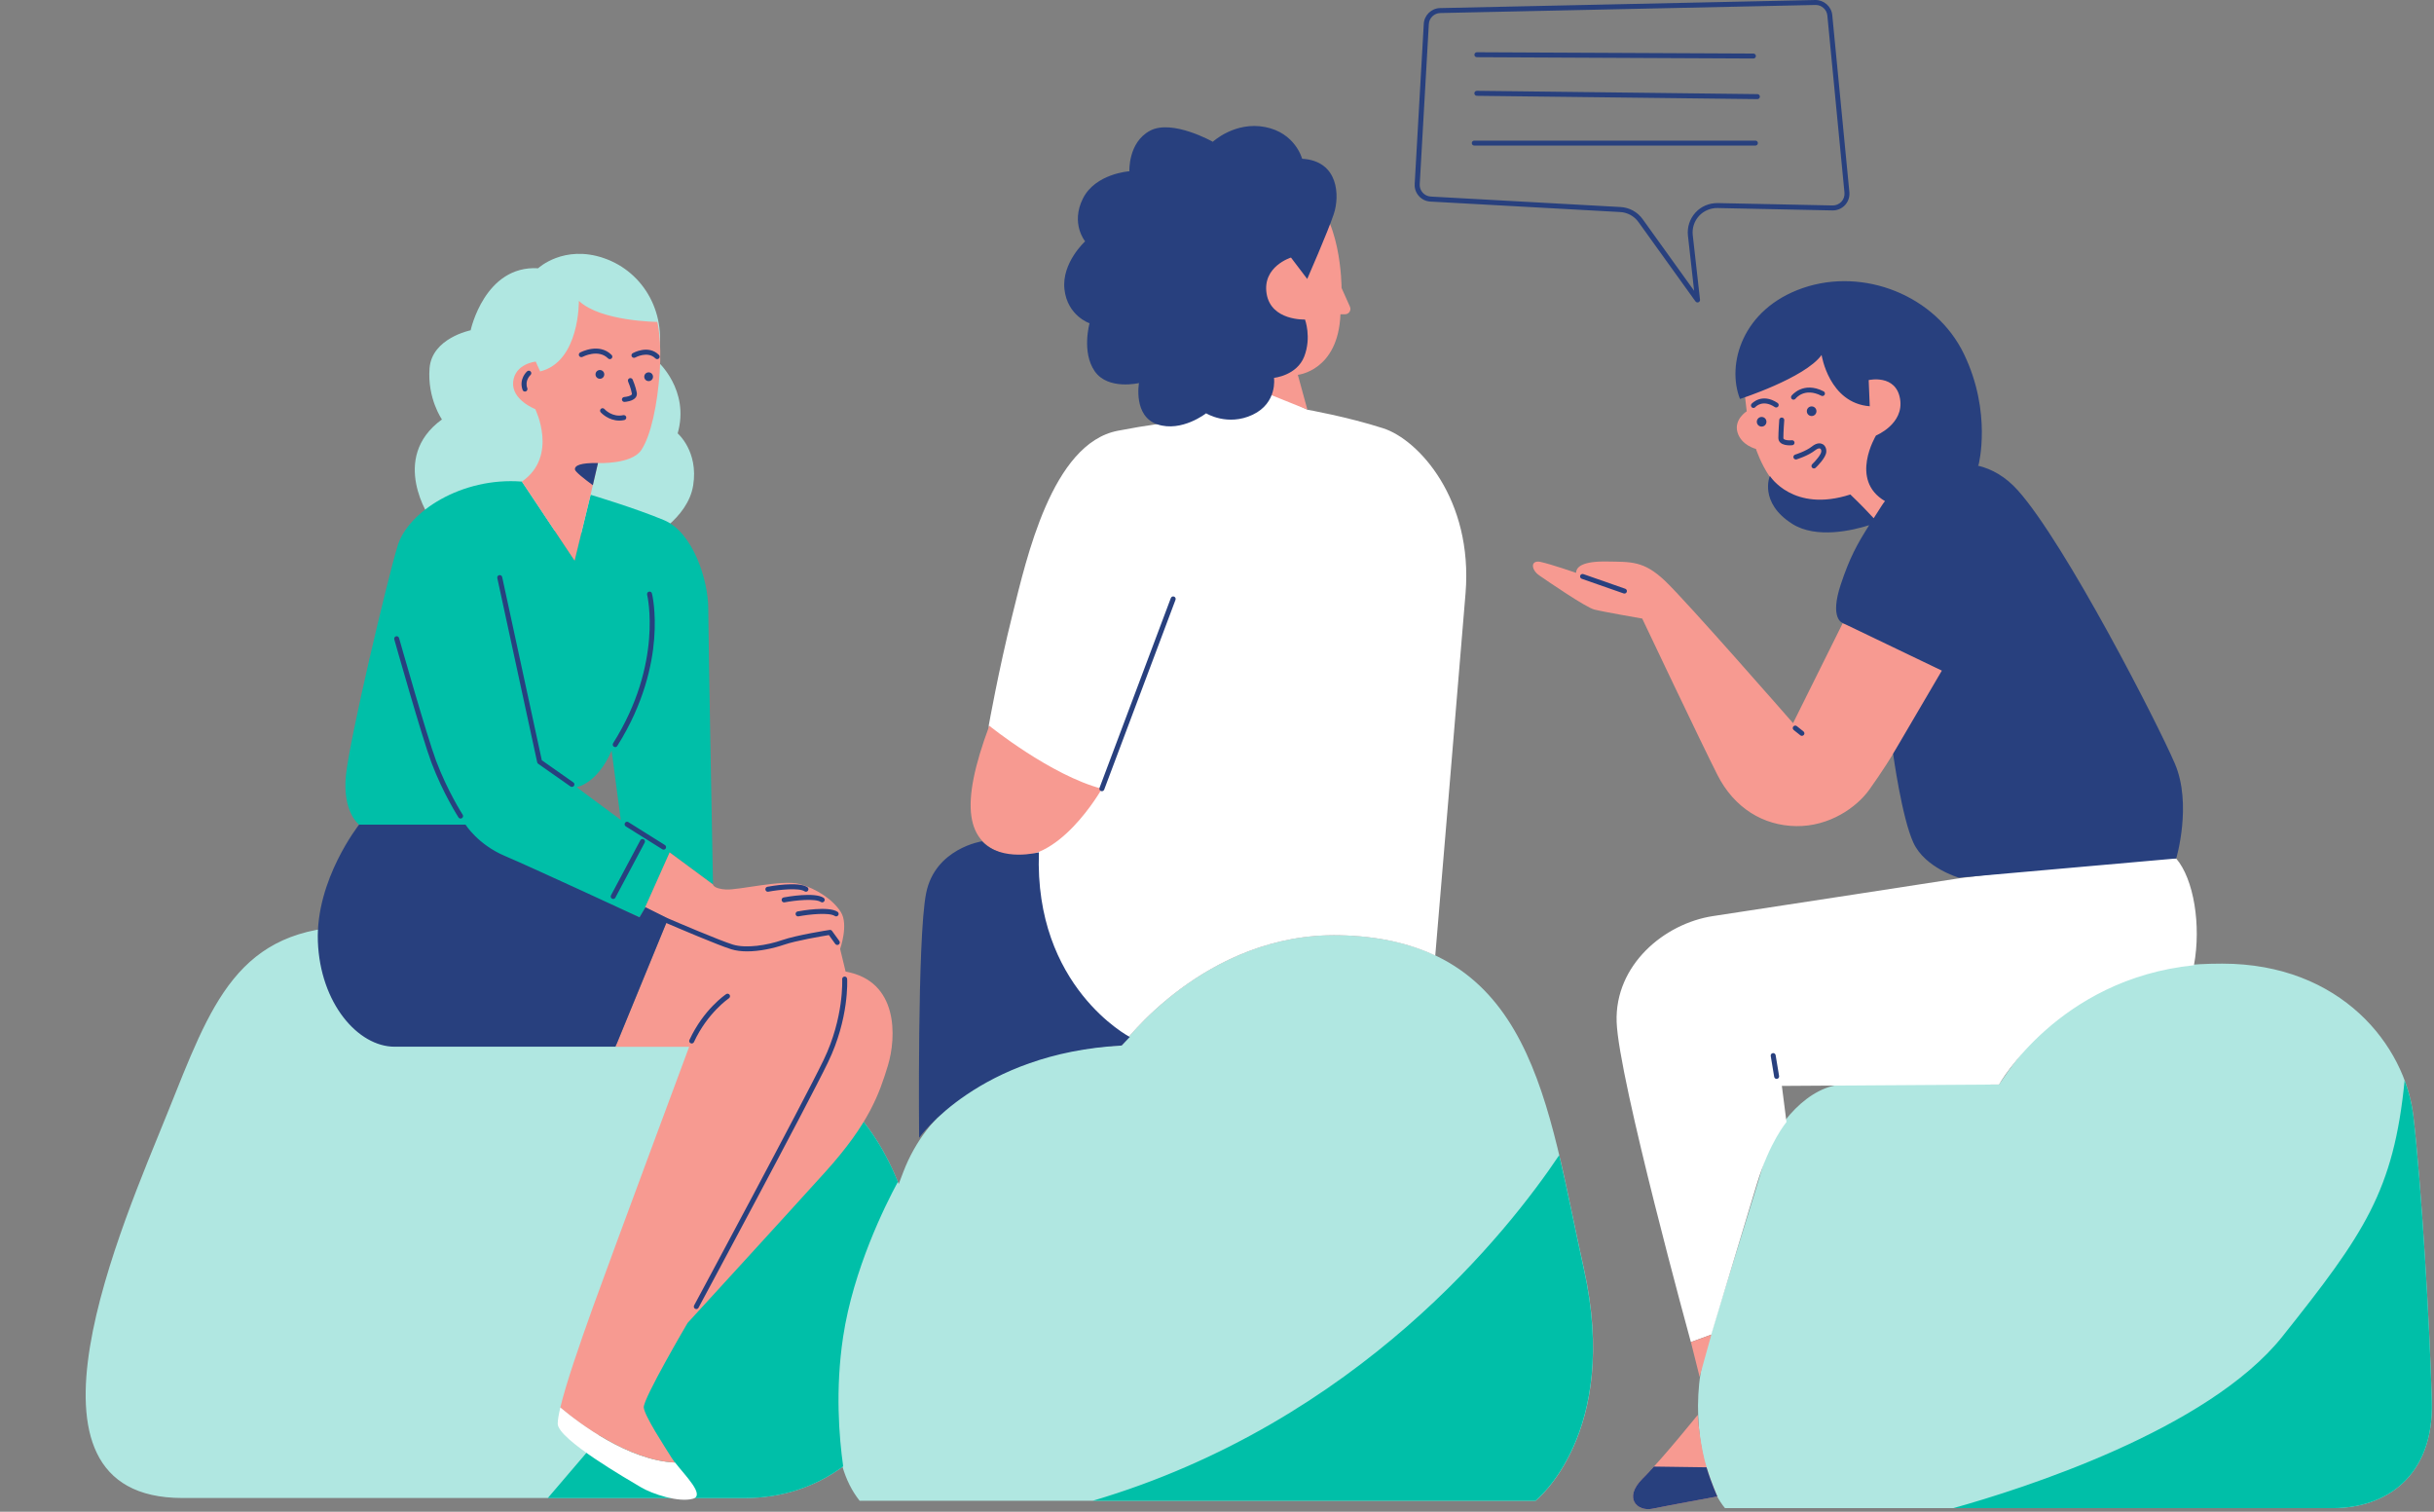
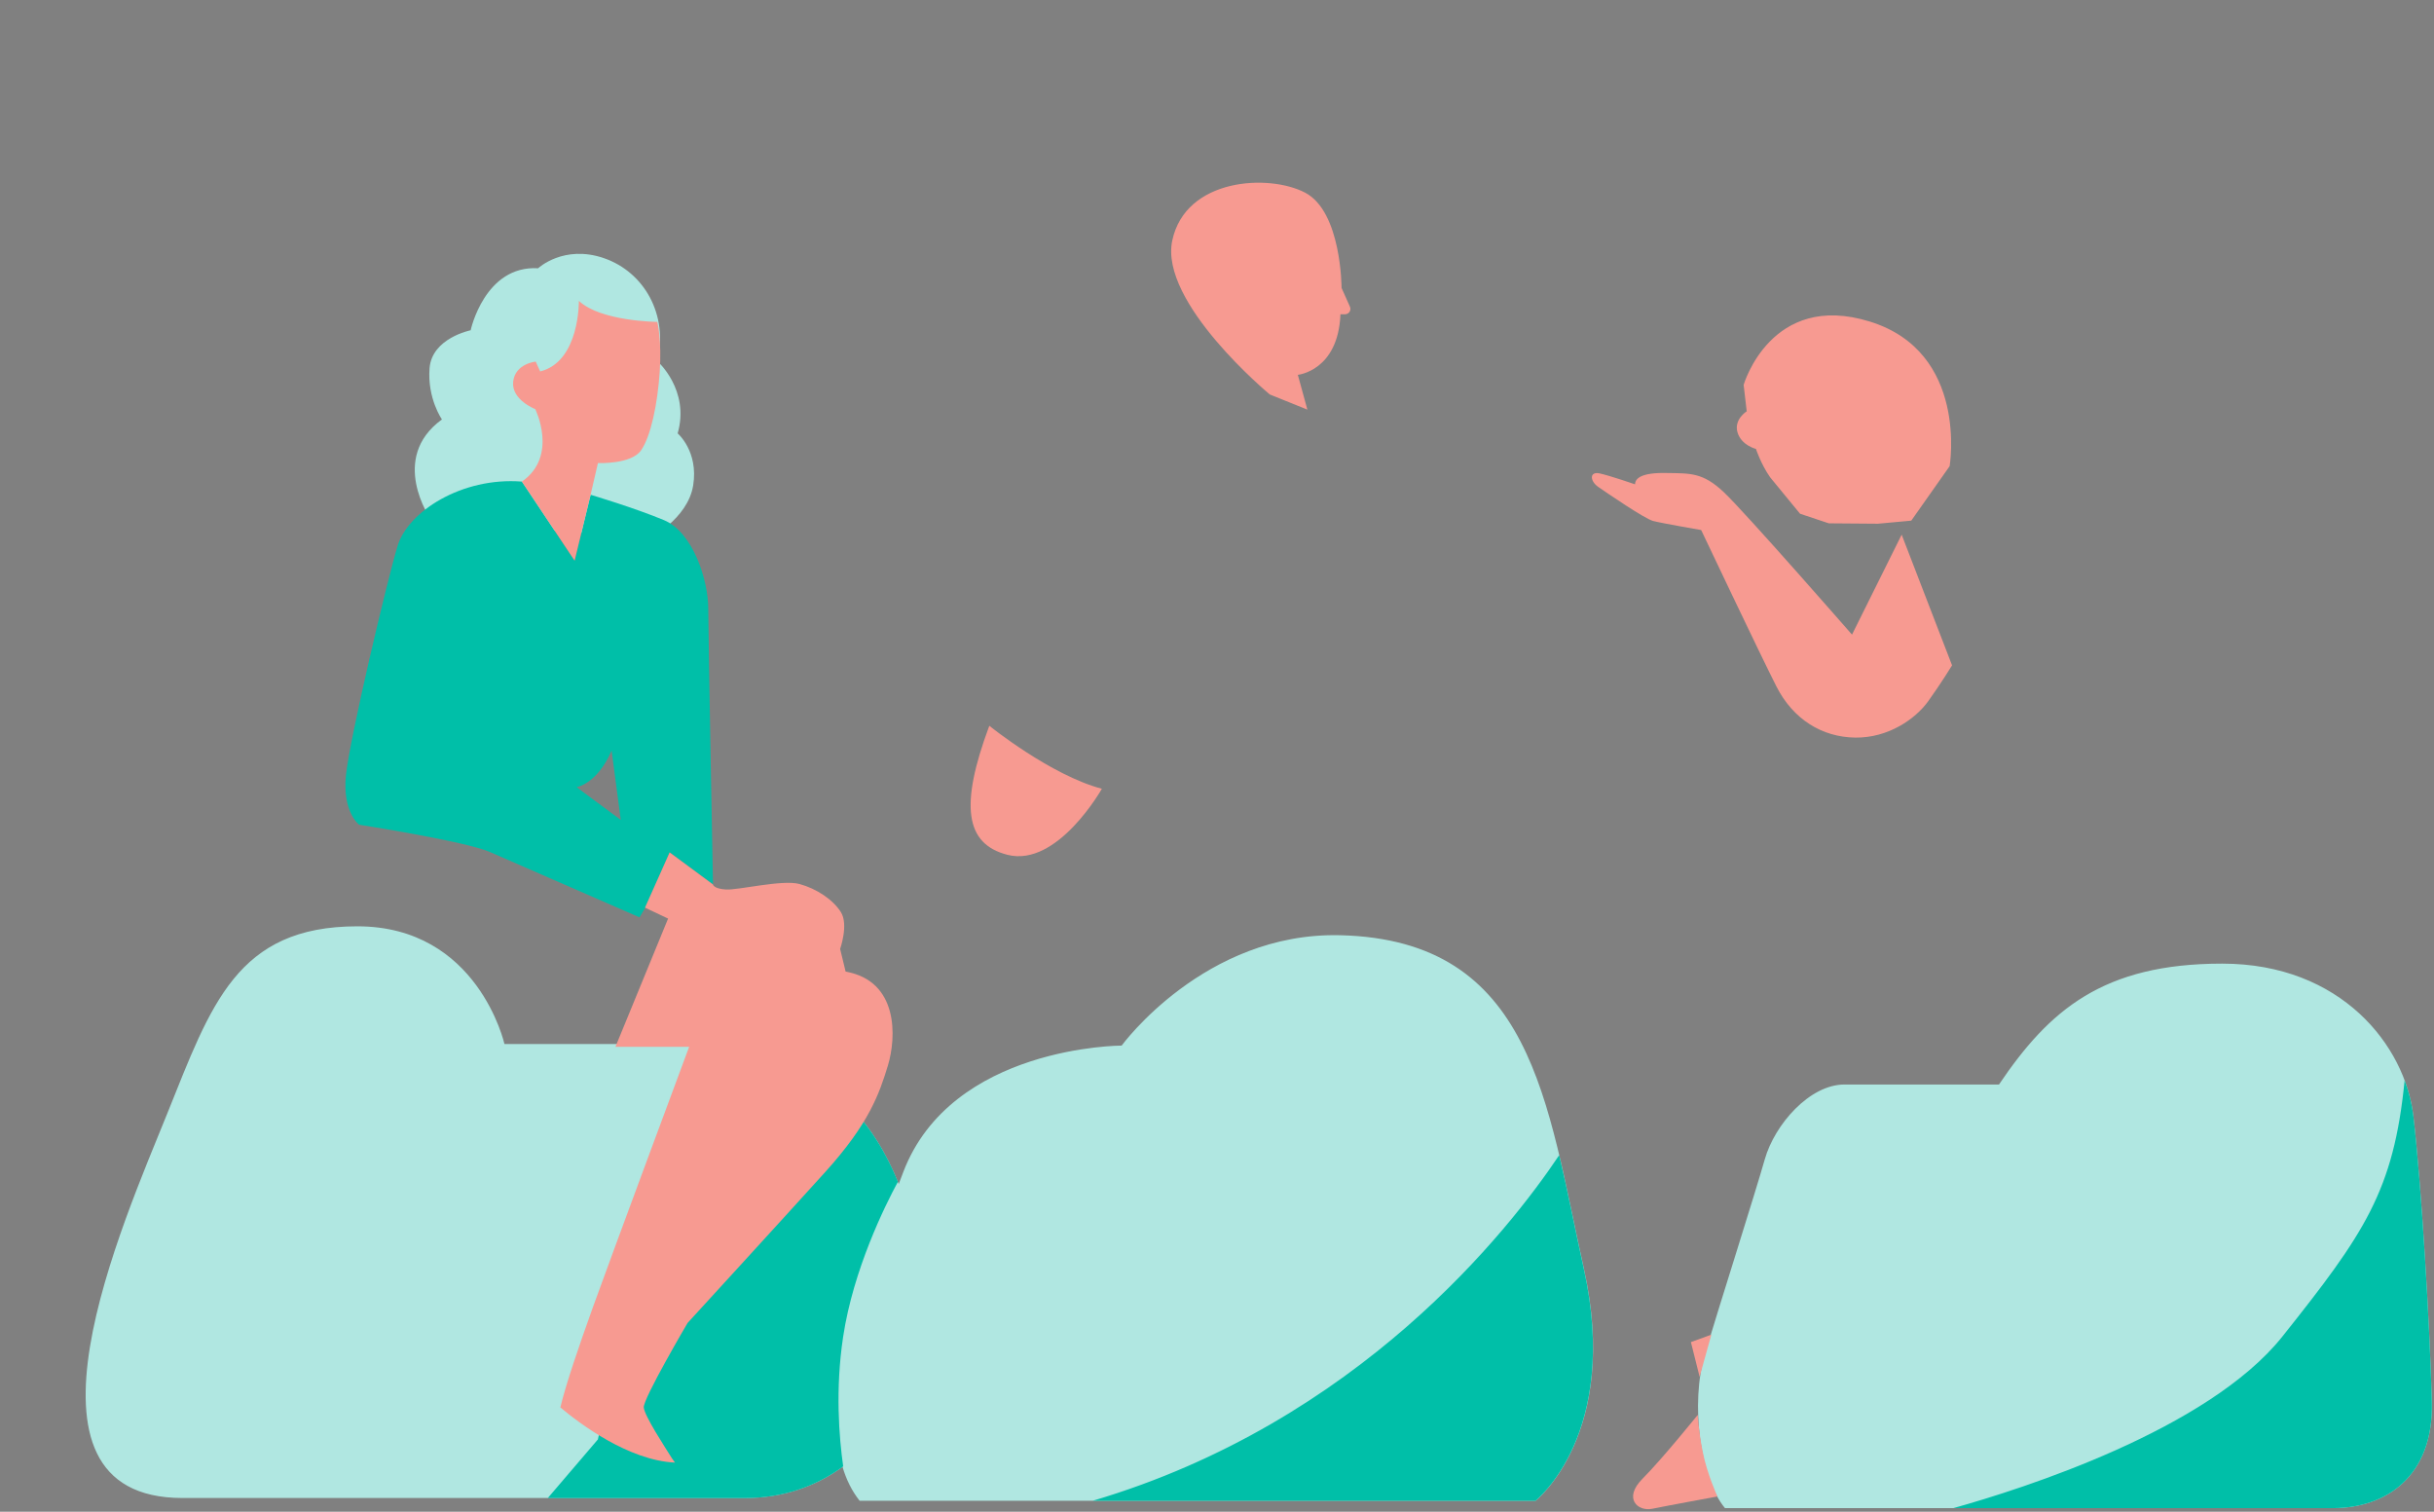
<svg xmlns="http://www.w3.org/2000/svg" height="310.8" preserveAspectRatio="xMidYMid meet" version="1.0" viewBox="-17.6 -0.0 500.4 310.8" width="500.4" zoomAndPan="magnify">
  <rect x="-17.6" y="-0.0" width="500.4" height="310.8" fill="#808080" stroke="none" />
  <g id="change1_1">
    <path d="M462.08,310.05c-10.57,0-125.05,0-125.05,0c-5.12-6.15-7.17-21.52-4.1-31.76 c3.07-10.25,10.25-32.79,12.29-39.96s9.22-15.37,16.39-15.37s31.76,0,31.76,0c10.33-15.3,21.37-24.85,45.88-24.85 s37.61,16.91,39.3,31.27c1.69,14.37,3.38,43.11,3.8,58.75C482.79,303.77,472.65,310.05,462.08,310.05z M257.9,192.27 c-27.88-0.66-44.9,22.69-44.9,22.69s-34.98,0-44.9,26c-0.31,0.82-0.62,1.63-0.93,2.45c-10.42-26.24-32.32-28.77-42.92-28.77 c-11.16,0-38.14,0-38.14,0s-5.43-24.2-30.24-24.2s-30.08,16.13-39.07,38.45c-8.99,22.33-34.42,79.08,3.1,79.08 c37.52,0,88.07,0,115.67,0c7.75,0,14.52-2.35,20.04-6.4c0.77,2.6,1.91,4.94,3.52,6.97h138.96c0,0,17.49-13.71,9.93-47.74 C300.44,226.77,297.6,193.22,257.9,192.27z M70.88,106.64l44.63,4.3c0,0,8.29-4.14,9.4-11.16c1.12-7.01-3.19-10.68-3.19-10.68 c2.55-8.93-4.14-14.82-4.14-14.82c2.23-9.56-2.71-18.33-11-21.2c-8.29-2.87-13.55,2.07-13.55,2.07 c-11-0.64-13.87,12.75-13.87,12.75s-7.97,1.59-8.45,7.81c-0.48,6.22,2.55,10.52,2.55,10.52C62.27,94.2,70.88,106.64,70.88,106.64z" fill="#B0E7E1" />
  </g>
  <g id="change2_1">
    <path d="M115.11,186.51l4.97-11.27l8.9,6.58c0,0-0.97-50.88-0.97-56.69s-3.1-15.67-9.09-18.19 c-6-2.51-15.09-5.22-15.09-5.22l-3.29,13.54L89.7,99.01c-12.38-0.97-23.41,6.19-25.54,13.16c-2.13,6.96-9.87,39.66-10.64,47.21 c-0.77,7.55,2.7,10.17,2.7,10.17s21.85,3.41,26.87,5.6c5.01,2.19,30.79,13.45,30.79,13.45L115.11,186.51z M100.94,161.83 c0,0,4.23-0.63,7.2-7.52l1.88,14.25L100.94,161.83z M155.74,274.8c-1.64,10.82-0.84,20.71,0.01,26.67 c-5.54,4.11-12.36,6.51-20.18,6.51c-10.74,0-24.97,0-40.55,0l10.3-12.05l6.6-30.09l39.07-38.01l4.7-1.85 c4.34,4.06,8.29,9.55,11.31,16.98C164.36,247.82,157.83,260.99,155.74,274.8z M308,260.8c7.56,34.03-9.93,47.74-9.93,47.74h-91.02 c54.7-16.17,85.61-55.68,95.9-71.05C304.73,244.97,306.24,252.87,308,260.8z M462.08,310.05c-5.97,0-45.14,0-78.08,0 c14.12-3.95,52.32-16.06,67.63-35.28c16.88-21.19,22.88-29.92,25.13-52.66c0.91,2.44,1.51,4.89,1.79,7.27 c1.69,14.37,3.38,43.11,3.8,58.75C482.79,303.77,472.65,310.05,462.08,310.05z" fill="#00BFA8" />
  </g>
  <g id="change3_1">
-     <path d="M283.7,121.95c-1.49,18.36-5.81,69.48-6.23,74.5c-5.3-2.5-11.7-3.99-19.57-4.17 c-27.88-0.66-44.9,22.69-44.9,22.69s-0.67,0-1.83,0.07c-10.38-3.61-12.92-8.11-17.24-18.7c-5.22-12.79-8.25-47.2-8.25-47.2 s1.99-11.26,4.86-22.74c2.87-11.48,8.09-35.23,21.66-37.84c13.07-2.51,12.83-1.4,12.79-1.31c0.03-0.06,3.16-7.3,9.65-7.82 c6.52-0.52,16.54,4.8,16.54,4.8s8.25,1.46,15.56,3.81C274.04,90.37,285.26,102.64,283.7,121.95z M429.81,176.52 c-8.96-0.4-44.26,3.99-44.26,3.99s-40.83,6.3-50.95,7.82c-10.11,1.53-20.23,10.11-19.84,21.75c0.38,11.64,15.26,65.83,15.26,65.83 l4.2-1.53c0,0,6.68-22.13,9.35-30.91c2.67-8.78,6.11-12.78,6.11-12.78l-0.95-7.44l44.65-0.29c0,0,12.21-21.66,40.07-24.52 C434.97,190.24,433.42,180.73,429.81,176.52z M97.61,289.33c-0.35,1.45-0.55,2.62-0.55,3.37c0,3.22,14.64,11.58,17.05,13.03 c2.41,1.45,7.83,3.2,10.73,2.4c2.59-0.72-1.59-4.77-3.66-7.46C111.63,300.24,101.58,292.66,97.61,289.33z" fill="#FFF" />
-   </g>
+     </g>
  <g id="change4_1">
-     <path d="M383.72,136.79l-12.12,18.2c0,0-2.3,3.75-4.91,7.38c-2.61,3.63-8.2,7.56-15,7.47 c-6.8-0.09-12.76-3.73-16.21-10.53c-3.45-6.8-15.46-32.14-15.46-32.14s-8.1-1.4-9.87-1.86c-1.77-0.47-9.5-5.77-11.27-6.99 c-1.77-1.21-1.86-3.26,0.28-2.79c2.14,0.47,7.27,2.24,7.27,2.24c0-1.21,1.3-2.42,6.33-2.33c5.03,0.09,7.56-0.17,11.94,3.97 c4.39,4.14,26.33,29.26,26.33,29.26l10.21-20.55L383.72,136.79z M343.4,92.29c0,0,1.03,3.15,2.92,5.84l6.15,7.49l5.91,1.97 l10.09,0.08l6.86-0.63l7.89-11.2c0,0,3.94-23.42-16.4-29.73c-20.35-6.31-25.95,13.01-25.95,13.01l0.63,5.44 c0,0-2.68,1.66-1.89,4.34C340.41,91.58,343.4,92.29,343.4,92.29z M189.52,175.74c10.28,2.62,19.41-13.58,19.41-13.58 c-10.54-2.77-23.14-12.95-23.14-12.95C179.7,165.56,180.79,173.51,189.52,175.74z M258.21,59.2c0,0,0-15.67-7.49-19.59 c-7.49-3.92-24.55-3-27.31,9.8c-2.77,12.79,20.05,31.69,20.05,31.69l7.72,3.11l-1.96-7.15c0,0,8.3-0.81,8.76-12.45h0.94 c0.81,0,1.34-0.83,1.01-1.56L258.21,59.2z M334.23,274.39l-4.2,1.53l1.79,7.14L334.23,274.39z M331.44,290.88 c0,0-7.32,9.08-11.35,13.12c-4.04,4.04-1.01,6.81,2.02,6.18c3.03-0.63,13.37-2.52,13.37-2.52s-2.14-4.67-3.03-9.21 C331.56,293.91,331.44,290.88,331.44,290.88z M89.7,99.01l10.83,16.25l3.29-13.54l1.51-6.52c0,0,6.85,0.3,8.87-2.62 c2.02-2.92,3.38-9.53,3.83-16.12s-0.5-10.28-0.5-10.28s-11.69-0.1-16.12-4.33c0,0,0.2,12.5-7.96,14.51l-0.91-2.02 c0,0-4.23,0.4-4.64,4.13c-0.4,3.73,4.54,5.64,4.54,5.64S97.24,93.76,89.7,99.01z M156.25,199.75l-1.13-4.66 c0,0,1.77-4.99,0.16-7.56c-1.61-2.57-4.99-4.83-8.52-5.79c-3.54-0.96-12.55,1.29-15.12,1.13s-2.67-1.04-2.67-1.04l-8.9-6.58 l-5.07,11.35l4.75,2.25l-10.82,26.36h15.15c0,0-16.09,43.26-19.79,53.55c-2.83,7.88-5.56,15.84-6.69,20.59 c3.97,3.33,14.02,10.9,23.57,11.34c-0.24-0.32-0.46-0.62-0.63-0.89c-1.61-2.57-5.63-8.69-5.79-10.45 c-0.16-1.77,9.01-17.37,9.01-17.37s19.3-21.07,28.31-31.04c9.01-9.97,11.1-16.08,12.87-21.87 C166.7,213.26,167.18,201.68,156.25,199.75z" fill="#F79A91" />
+     <path d="M383.72,136.79c0,0-2.3,3.75-4.91,7.38c-2.61,3.63-8.2,7.56-15,7.47 c-6.8-0.09-12.76-3.73-16.21-10.53c-3.45-6.8-15.46-32.14-15.46-32.14s-8.1-1.4-9.87-1.86c-1.77-0.47-9.5-5.77-11.27-6.99 c-1.77-1.21-1.86-3.26,0.28-2.79c2.14,0.47,7.27,2.24,7.27,2.24c0-1.21,1.3-2.42,6.33-2.33c5.03,0.09,7.56-0.17,11.94,3.97 c4.39,4.14,26.33,29.26,26.33,29.26l10.21-20.55L383.72,136.79z M343.4,92.29c0,0,1.03,3.15,2.92,5.84l6.15,7.49l5.91,1.97 l10.09,0.08l6.86-0.63l7.89-11.2c0,0,3.94-23.42-16.4-29.73c-20.35-6.31-25.95,13.01-25.95,13.01l0.63,5.44 c0,0-2.68,1.66-1.89,4.34C340.41,91.58,343.4,92.29,343.4,92.29z M189.52,175.74c10.28,2.62,19.41-13.58,19.41-13.58 c-10.54-2.77-23.14-12.95-23.14-12.95C179.7,165.56,180.79,173.51,189.52,175.74z M258.21,59.2c0,0,0-15.67-7.49-19.59 c-7.49-3.92-24.55-3-27.31,9.8c-2.77,12.79,20.05,31.69,20.05,31.69l7.72,3.11l-1.96-7.15c0,0,8.3-0.81,8.76-12.45h0.94 c0.81,0,1.34-0.83,1.01-1.56L258.21,59.2z M334.23,274.39l-4.2,1.53l1.79,7.14L334.23,274.39z M331.44,290.88 c0,0-7.32,9.08-11.35,13.12c-4.04,4.04-1.01,6.81,2.02,6.18c3.03-0.63,13.37-2.52,13.37-2.52s-2.14-4.67-3.03-9.21 C331.56,293.91,331.44,290.88,331.44,290.88z M89.7,99.01l10.83,16.25l3.29-13.54l1.51-6.52c0,0,6.85,0.3,8.87-2.62 c2.02-2.92,3.38-9.53,3.83-16.12s-0.5-10.28-0.5-10.28s-11.69-0.1-16.12-4.33c0,0,0.2,12.5-7.96,14.51l-0.91-2.02 c0,0-4.23,0.4-4.64,4.13c-0.4,3.73,4.54,5.64,4.54,5.64S97.24,93.76,89.7,99.01z M156.25,199.75l-1.13-4.66 c0,0,1.77-4.99,0.16-7.56c-1.61-2.57-4.99-4.83-8.52-5.79c-3.54-0.96-12.55,1.29-15.12,1.13s-2.67-1.04-2.67-1.04l-8.9-6.58 l-5.07,11.35l4.75,2.25l-10.82,26.36h15.15c0,0-16.09,43.26-19.79,53.55c-2.83,7.88-5.56,15.84-6.69,20.59 c3.97,3.33,14.02,10.9,23.57,11.34c-0.24-0.32-0.46-0.62-0.63-0.89c-1.61-2.57-5.63-8.69-5.79-10.45 c-0.16-1.77,9.01-17.37,9.01-17.37s19.3-21.07,28.31-31.04c9.01-9.97,11.1-16.08,12.87-21.87 C166.7,213.26,167.18,201.68,156.25,199.75z" fill="#F79A91" />
  </g>
  <g id="change5_1">
-     <path d="M256.61,44c-1.21,3.64-5.46,13.35-5.46,13.35l-3.34-4.4c0,0-5.92,1.82-5.01,7.43 c0.91,5.61,7.89,5.31,7.89,5.31s1.37,3.64-0.15,7.59c-1.52,3.94-6.22,4.4-6.22,4.4s0.76,5.16-4.4,7.59 c-5.16,2.43-9.56-0.3-9.56-0.3s-5.01,3.94-10.01,2.28c-5.01-1.67-3.79-8.5-3.79-8.5s-6.37,1.52-9.1-2.43 c-2.73-3.94-1.06-9.86-1.06-9.86s-4.55-1.52-5.16-6.98c-0.61-5.46,4.25-9.86,4.25-9.86s-3.03-3.64-0.46-8.8 c2.58-5.16,9.56-5.61,9.56-5.61s-0.3-5.92,4.25-8.34c4.55-2.43,12.9,2.28,12.9,2.28s4.55-4.25,10.77-3.03 c6.22,1.21,7.59,6.52,7.59,6.52C257.68,33.08,257.83,40.36,256.61,44z M195.99,175.22c0,0-7.59,2.05-11.7-2.26 c0,0-9.65,1.44-11.49,10.67c-1.85,9.24-1.44,50.29-1.44,50.29s12.26-17.41,41.64-18.97c1.67-1.76,1.67-1.76,1.67-1.76 S194.97,202.93,195.99,175.22z M429.52,156.98c-3.58-8.36-22.49-45.18-32.24-56.13c-2.53-2.85-5.37-4.43-8.24-5.12 c0.08-0.1,0.13-0.16,0.13-0.16s2.8-10.76-3.01-22.8c-5.81-12.05-20.65-17.86-33.13-13.55s-15.7,15.7-12.91,22.8 c0,0,13.34-4.3,16.78-9.04c0,0,1.51,9.9,9.9,10.54l-0.22-5.38c0,0,5.59-1.29,6.45,3.87s-4.95,7.53-4.95,7.53s-5.56,9.14,1.85,13.48 c-0.26,0.33-0.5,0.67-0.71,1c-0.58,0.92-1.12,1.74-1.61,2.52c-0.95-1.03-2.7-2.88-4.8-4.88c-11.77,3.82-16.55-3.82-16.55-3.82 s-2.32,5.47,4.61,9.86c4.96,3.14,12.48,1.33,15.81,0.27c-2.5,3.95-3.99,6.64-5.83,12.16c-2.39,7.17,0.4,7.96,0.4,7.96l20.37,9.78 l-10.02,17.09c0,0,1.79,13.14,4.18,18.31c2.39,5.17,9.35,7.17,9.35,7.17l44.67-3.95C429.81,176.52,433.11,165.34,429.52,156.98z M355.84,84.54c0-0.55-0.44-0.99-0.99-0.99s-0.99,0.44-0.99,0.99c0,0.55,0.44,0.99,0.99,0.99S355.84,85.09,355.84,84.54z M344.57,85.72c-0.55,0-0.99,0.44-0.99,0.99c0,0.55,0.44,0.99,0.99,0.99c0.55,0,0.99-0.44,0.99-0.99 C345.56,86.16,345.12,85.72,344.57,85.72z M357.3,80.45c-4.2-2.15-6.56,0.87-6.58,0.9c-0.17,0.23-0.13,0.55,0.1,0.72 c0.09,0.07,0.2,0.1,0.31,0.1c0.15,0,0.31-0.07,0.41-0.2c0.07-0.1,1.86-2.37,5.3-0.61c0.25,0.13,0.56,0.03,0.69-0.22 C357.66,80.89,357.56,80.58,357.3,80.45z M347.28,83.69c0.23,0.16,0.55,0.09,0.71-0.14c0.16-0.24,0.09-0.55-0.14-0.71 c-3.25-2.17-5.33,0.15-5.35,0.18c-0.19,0.21-0.16,0.53,0.05,0.72c0.1,0.09,0.22,0.13,0.34,0.13c0.14,0,0.28-0.06,0.38-0.17 C343.33,83.62,344.79,82.04,347.28,83.69z M348.74,85.84c-0.26-0.02-0.53,0.19-0.55,0.47c-0.01,0.1-0.18,2.5-0.18,3.74 c0,0.39,0.15,0.73,0.44,0.98c0.5,0.44,1.33,0.53,1.88,0.53c0.28,0,0.49-0.02,0.55-0.03c0.28-0.03,0.48-0.29,0.45-0.57 c-0.03-0.28-0.29-0.49-0.57-0.45c-0.48,0.06-1.34,0.02-1.63-0.25c-0.07-0.06-0.09-0.12-0.09-0.22c0-1.2,0.17-3.65,0.18-3.67 C349.24,86.11,349.02,85.86,348.74,85.84z M354.97,95.43c-0.2,0.2-0.21,0.52-0.02,0.72c0.1,0.11,0.24,0.16,0.37,0.16 c0.13,0,0.25-0.05,0.35-0.14c0.35-0.33,2.09-2.05,2.19-3.24c0.06-0.72-0.23-1.34-0.76-1.62c-0.36-0.19-1.12-0.38-2.19,0.48 c-1.23,0.98-3.43,1.67-3.45,1.67c-0.27,0.08-0.42,0.37-0.34,0.64c0.08,0.27,0.37,0.42,0.64,0.34c0.1-0.03,2.4-0.75,3.79-1.85 c0.52-0.42,0.89-0.46,1.06-0.37c0.16,0.09,0.25,0.33,0.22,0.63C356.79,93.44,355.72,94.71,354.97,95.43z M322.43,301.51 c-0.84,0.93-1.65,1.79-2.35,2.49c-4.04,4.04-1.01,6.81,2.02,6.18c3.03-0.63,13.37-2.52,13.37-2.52s-1.24-2.71-2.23-6L322.43,301.51 z M106.63,76.97c0-0.5-0.4-0.9-0.9-0.9c-0.5,0-0.9,0.4-0.9,0.9c0,0.5,0.4,0.9,0.9,0.9C106.23,77.88,106.63,77.47,106.63,76.97z M116.65,77.45c0-0.5-0.4-0.9-0.9-0.9c-0.5,0-0.9,0.4-0.9,0.9c0,0.5,0.4,0.9,0.9,0.9C116.25,78.35,116.65,77.95,116.65,77.45z M113,73.5c0.03-0.01,2.54-1.42,4.15,0.19c0.1,0.1,0.23,0.15,0.36,0.15s0.26-0.05,0.36-0.15c0.2-0.2,0.2-0.52,0-0.72 c-2.16-2.16-5.26-0.43-5.39-0.36c-0.25,0.14-0.33,0.45-0.19,0.7C112.44,73.55,112.76,73.64,113,73.5z M102.16,73.37 c0.03-0.02,3.24-1.7,5.26,0.32c0.1,0.1,0.23,0.15,0.36,0.15s0.26-0.05,0.36-0.15c0.2-0.2,0.2-0.52,0-0.72 c-2.56-2.56-6.31-0.58-6.47-0.5c-0.25,0.13-0.34,0.44-0.21,0.69C101.6,73.41,101.91,73.5,102.16,73.37z M110.77,82.63 c0.01,0,0.02,0,0.03,0c0.27-0.02,1.67-0.14,2.27-0.89c0.23-0.29,0.31-0.64,0.25-1c-0.21-1.2-0.83-2.64-0.85-2.7 c-0.11-0.26-0.42-0.38-0.67-0.27c-0.26,0.11-0.38,0.41-0.27,0.67c0.01,0.01,0.59,1.39,0.78,2.48c0.01,0.08,0,0.13-0.04,0.19 c-0.23,0.3-1.03,0.47-1.53,0.51c-0.28,0.02-0.5,0.26-0.48,0.54C110.28,82.42,110.5,82.63,110.77,82.63z M106.66,84.09 c-0.19-0.21-0.51-0.23-0.72-0.04c-0.21,0.19-0.23,0.51-0.04,0.72c0.07,0.08,1.55,1.7,3.83,1.7c0.32,0,0.66-0.03,1.02-0.11 c0.28-0.06,0.45-0.33,0.4-0.61c-0.06-0.28-0.33-0.45-0.61-0.4C108.28,85.85,106.72,84.17,106.66,84.09z M90.32,80.5 c0.06,0,0.12-0.01,0.18-0.03c0.27-0.1,0.4-0.39,0.31-0.66c-0.57-1.58,0.6-2.66,0.65-2.71c0.21-0.19,0.23-0.51,0.04-0.72 c-0.19-0.21-0.51-0.23-0.72-0.05c-0.07,0.06-1.75,1.58-0.94,3.83C89.91,80.37,90.11,80.5,90.32,80.5z M104.28,99.75l1.06-4.55 c-3.52-0.08-4.83,0.48-4.74,1.33C100.65,96.99,102.57,98.5,104.28,99.75z M92.84,156.72c0.03,0.13,0.1,0.24,0.21,0.31l6.64,4.66 c0.09,0.06,0.19,0.09,0.29,0.09c0.16,0,0.32-0.08,0.42-0.22c0.16-0.23,0.11-0.55-0.13-0.71l-6.48-4.55l-8.15-37.67 c-0.06-0.28-0.33-0.45-0.61-0.39c-0.28,0.06-0.45,0.33-0.39,0.61L92.84,156.72z M108.61,153.51c0.09,0.05,0.18,0.08,0.27,0.08 c0.17,0,0.34-0.09,0.43-0.24c5.53-8.77,7.18-16.81,7.58-22.01c0.44-5.65-0.42-9.18-0.46-9.33c-0.07-0.28-0.34-0.44-0.62-0.37 c-0.27,0.07-0.44,0.35-0.37,0.62c0.04,0.14,3.34,14.13-7,30.55C108.3,153.04,108.37,153.36,108.61,153.51z M71.1,156.79 c2.39,6.34,5.53,11.21,5.56,11.26c0.1,0.15,0.26,0.23,0.43,0.23c0.1,0,0.19-0.03,0.28-0.08c0.24-0.15,0.31-0.47,0.15-0.71 c-0.03-0.05-3.11-4.84-5.46-11.07c-1.88-4.99-7.56-25.05-7.62-25.25c-0.08-0.27-0.36-0.43-0.63-0.35 c-0.27,0.08-0.43,0.36-0.35,0.63C63.52,131.66,69.2,151.76,71.1,156.79z M108.22,184.76c0.08,0.04,0.16,0.06,0.24,0.06 c0.18,0,0.36-0.1,0.45-0.27l6.03-11.32c0.13-0.25,0.04-0.56-0.21-0.69c-0.25-0.13-0.56-0.04-0.69,0.21l-6.03,11.32 C107.88,184.32,107.97,184.63,108.22,184.76z M110.89,169.18c-0.15,0.24-0.08,0.56,0.16,0.71l7.51,4.71 c0.08,0.05,0.18,0.08,0.27,0.08c0.17,0,0.34-0.09,0.43-0.24c0.15-0.24,0.08-0.56-0.16-0.71l-7.51-4.71 C111.36,168.86,111.04,168.94,110.89,169.18z M346.86,216.51c-0.28,0.05-0.47,0.31-0.42,0.59l0.71,4.28 c0.04,0.25,0.26,0.43,0.5,0.43c0.03,0,0.06,0,0.09-0.01c0.28-0.05,0.47-0.31,0.42-0.59l-0.71-4.28 C347.4,216.65,347.14,216.46,346.86,216.51z M223.77,122.65c-0.26-0.1-0.56,0.03-0.66,0.3l-14.66,39.02 c-0.1,0.27,0.03,0.56,0.3,0.66c0.06,0.02,0.12,0.03,0.18,0.03c0.21,0,0.4-0.13,0.48-0.33l14.66-39.02 C224.17,123.05,224.04,122.75,223.77,122.65z M156.02,200.77c-0.28,0.02-0.5,0.26-0.48,0.54c0,0.08,0.41,7.86-3.82,16.62 c-4.28,8.87-26.39,50.03-26.62,50.45c-0.13,0.25-0.04,0.56,0.21,0.69c0.08,0.04,0.16,0.06,0.24,0.06c0.18,0,0.36-0.1,0.45-0.27 c0.22-0.41,22.35-41.6,26.64-50.49c4.34-9,3.94-16.8,3.92-17.13C156.54,200.97,156.3,200.74,156.02,200.77z M132.75,195.16 c0.98,0.3,2.09,0.43,3.25,0.43c2.61,0,5.46-0.64,7.54-1.35c2.55-0.88,7.93-1.78,9.27-2l1.31,1.82c0.16,0.23,0.48,0.28,0.72,0.12 c0.23-0.17,0.28-0.49,0.12-0.72l-1.5-2.07c-0.11-0.16-0.3-0.24-0.49-0.21c-0.27,0.04-6.76,1.05-9.76,2.09 c-3.07,1.07-7.41,1.76-10.16,0.92c-2.66-0.82-11.86-4.75-13.59-5.5l-4.35-2.18l-1.23,2.08c0,0-22.18-10.29-27.69-12.62 c-5.51-2.33-8.08-6.43-8.08-6.43H56.22c0,0-8.94,11.3-8.47,24c0.47,12.71,8.24,21.65,15.77,21.65s45.42,0,45.42,0l10.44-25.43 C121.75,190.78,130.14,194.36,132.75,195.16z M146.38,187.38c-0.28,0.05-0.46,0.32-0.41,0.6c0.05,0.25,0.26,0.42,0.5,0.42 c0.03,0,0.06,0,0.1-0.01c2.28-0.43,6.32-0.83,7.45-0.08c0.24,0.16,0.55,0.09,0.71-0.14c0.16-0.24,0.09-0.55-0.14-0.71 C152.74,186.22,147.03,187.26,146.38,187.38z M143.51,184.5c-0.28,0.05-0.46,0.32-0.41,0.6c0.05,0.25,0.26,0.42,0.5,0.42 c0.03,0,0.06,0,0.1-0.01c2.28-0.43,6.32-0.83,7.45-0.08c0.24,0.16,0.55,0.09,0.71-0.14c0.16-0.24,0.09-0.55-0.14-0.71 C149.86,183.35,144.15,184.38,143.51,184.5z M140.26,183.33c0.03,0,0.06,0,0.1-0.01c2.28-0.43,6.32-0.83,7.45-0.08 c0.23,0.16,0.55,0.09,0.71-0.14c0.16-0.24,0.09-0.55-0.14-0.71c-1.85-1.23-7.56-0.2-8.21-0.08c-0.28,0.05-0.46,0.32-0.41,0.6 C139.81,183.16,140.02,183.33,140.26,183.33z M132.26,205.23c0.23-0.16,0.3-0.48,0.14-0.71c-0.16-0.24-0.48-0.3-0.71-0.14 c-0.19,0.13-4.64,3.14-7.55,9.42c-0.12,0.26-0.01,0.56,0.25,0.68c0.07,0.03,0.14,0.05,0.21,0.05c0.19,0,0.38-0.11,0.47-0.3 C127.85,208.22,132.22,205.26,132.26,205.23z M316.53,121.04l-8.61-3.01c-0.27-0.09-0.56,0.05-0.65,0.31 c-0.09,0.27,0.05,0.56,0.31,0.65l8.61,3.01c0.06,0.02,0.11,0.03,0.17,0.03c0.21,0,0.41-0.13,0.48-0.34 C316.94,121.43,316.8,121.14,316.53,121.04z M351.8,149.28c-0.22-0.17-0.54-0.14-0.72,0.08c-0.18,0.22-0.14,0.54,0.08,0.72 l1.37,1.09c0.1,0.08,0.21,0.11,0.32,0.11c0.15,0,0.3-0.07,0.4-0.19c0.18-0.22,0.14-0.54-0.08-0.72L351.8,149.28z M359.13,43.26 l-23.63-0.49c-1.4-0.03-2.83,0.56-3.81,1.63c-0.97,1.07-1.44,2.5-1.28,3.94l1.49,13.27c0.03,0.23-0.11,0.45-0.33,0.54 c-0.06,0.02-0.12,0.03-0.18,0.03c-0.16,0-0.32-0.08-0.42-0.21l-11.71-16.3c-0.89-1.24-2.27-2-3.8-2.08l-39-2.15 c-0.91-0.05-1.75-0.45-2.36-1.14c-0.61-0.68-0.92-1.56-0.86-2.47l1.87-32.94c0.1-1.77,1.57-3.19,3.34-3.23L355.61,0 c1.75-0.02,3.31,1.32,3.48,3.09l3.52,36.42c0.09,0.97-0.23,1.94-0.9,2.66C361.05,42.88,360.12,43.28,359.13,43.26z M335.53,41.75 l23.63,0.49c0.67,0.01,1.34-0.27,1.81-0.77c0.47-0.5,0.69-1.18,0.63-1.86l-3.52-36.42c-0.12-1.22-1.16-2.17-2.39-2.17 c-0.02,0-0.03,0-0.05,0l-77.15,1.66c-1.24,0.03-2.27,1.02-2.34,2.26l-1.87,32.94c-0.04,0.64,0.18,1.26,0.61,1.73 c0.43,0.48,1.02,0.76,1.66,0.8l39,2.15c1.83,0.1,3.5,1.01,4.57,2.51l10.57,14.71l-1.27-11.33c-0.19-1.73,0.37-3.46,1.54-4.74 C332.12,42.43,333.75,41.74,335.53,41.75z M286.03,11.76l56.85,0.27c0,0,0,0,0,0c0.28,0,0.51-0.23,0.51-0.51 c0-0.28-0.23-0.51-0.51-0.51l-56.85-0.27c0,0,0,0,0,0c-0.28,0-0.51,0.23-0.51,0.51C285.51,11.53,285.74,11.76,286.03,11.76z M343.7,19.35l-57.67-0.68c0,0,0,0-0.01,0c-0.28,0-0.51,0.23-0.51,0.51c0,0.28,0.22,0.51,0.51,0.52l57.67,0.68c0,0,0,0,0.01,0 c0.28,0,0.51-0.23,0.51-0.51C344.21,19.58,343.98,19.35,343.7,19.35z M343.29,28.91h-57.8c-0.28,0-0.51,0.23-0.51,0.51 s0.23,0.51,0.51,0.51h57.8c0.28,0,0.51-0.23,0.51-0.51S343.57,28.91,343.29,28.91z" fill="#28407E" />
-   </g>
+     </g>
</svg>